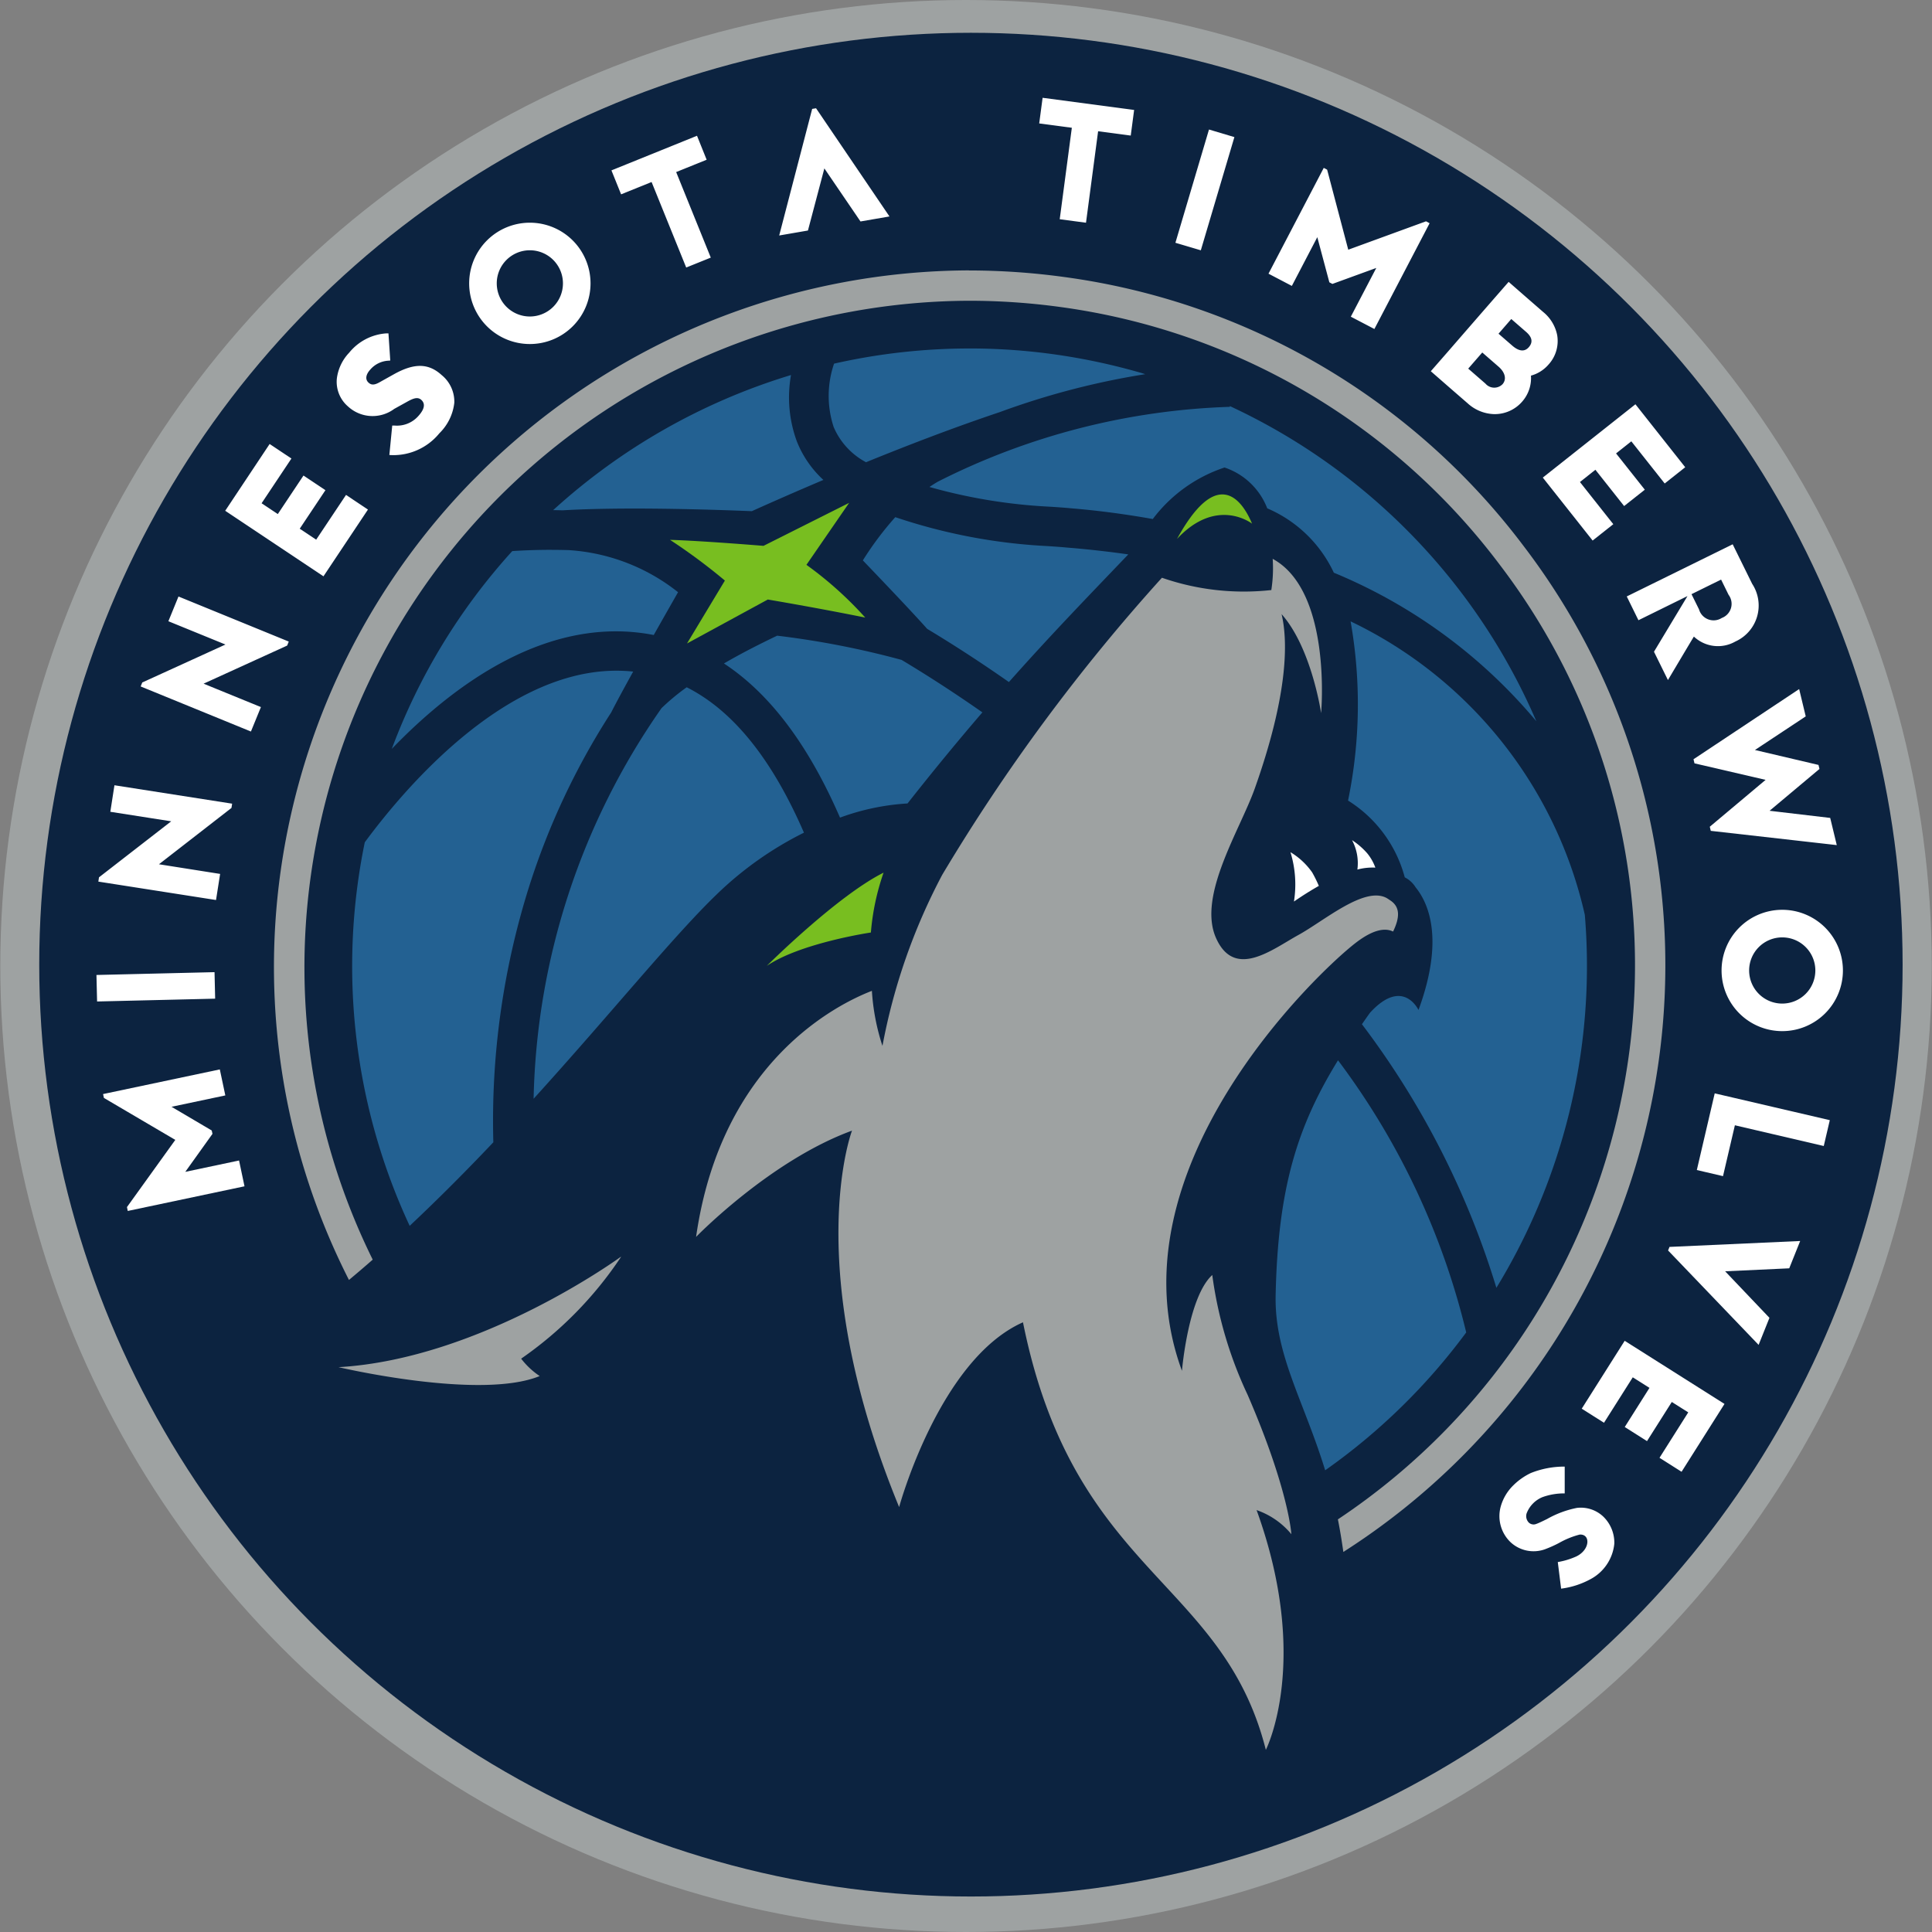
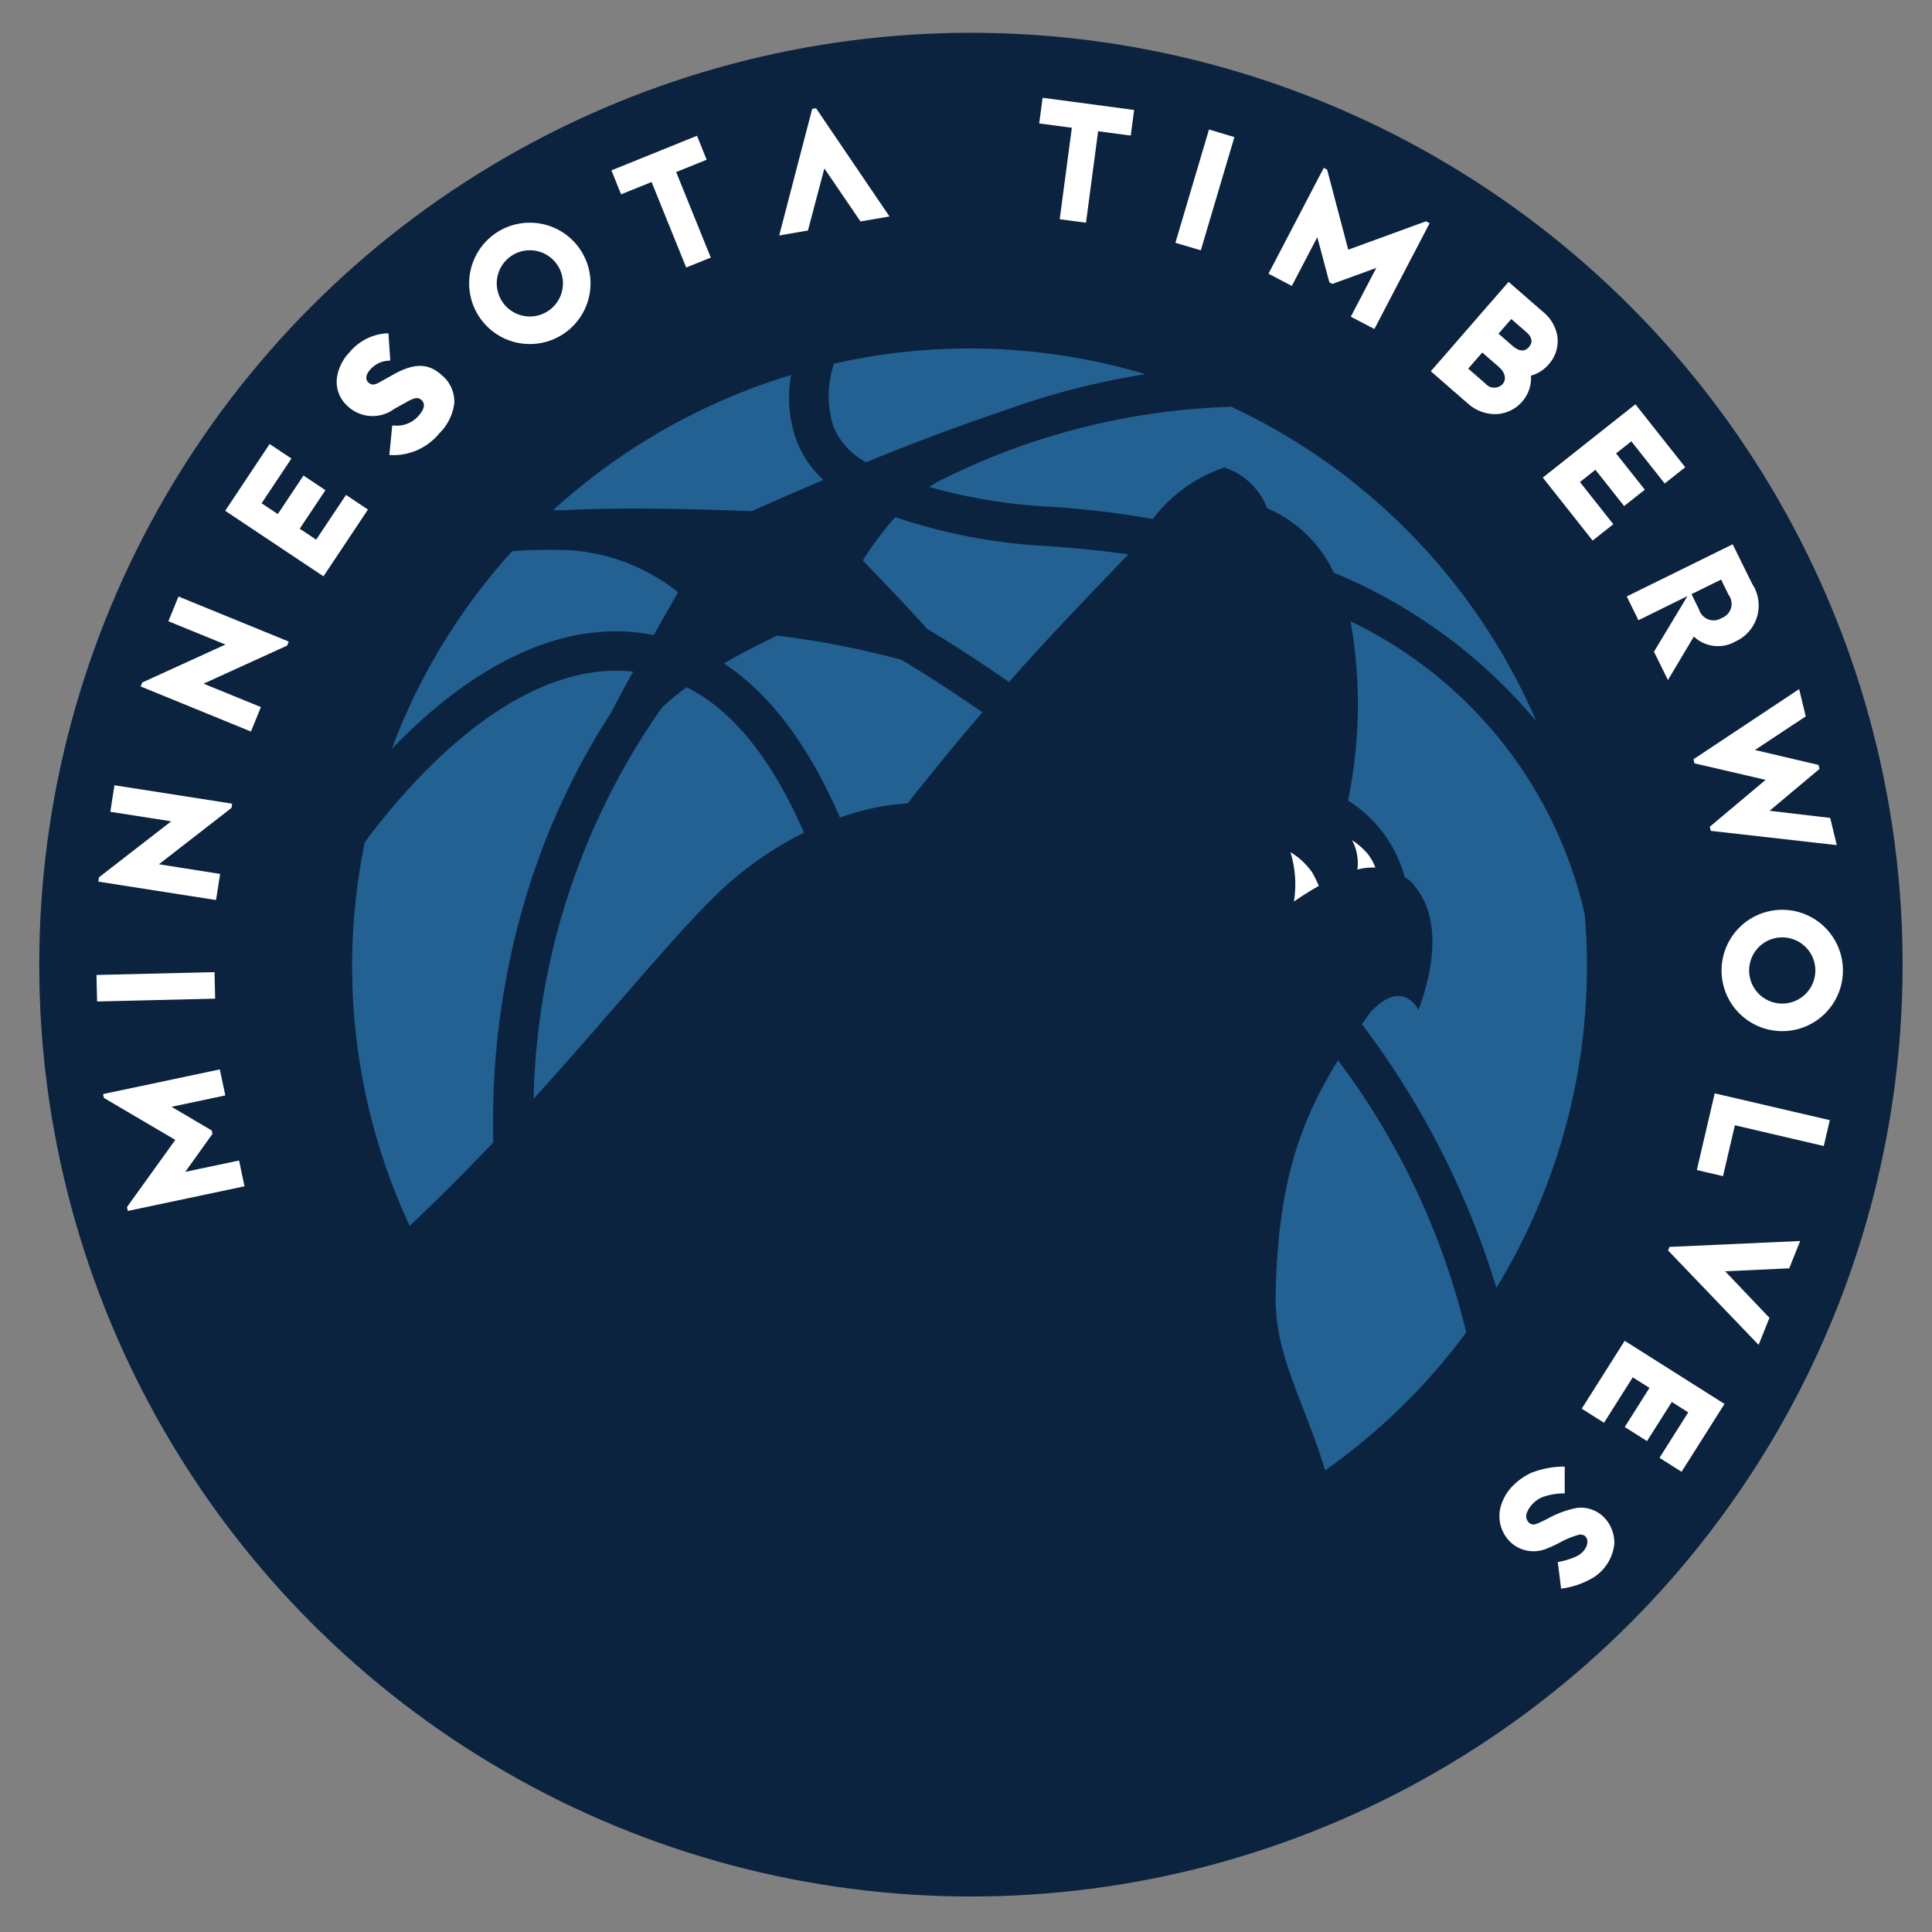
<svg xmlns="http://www.w3.org/2000/svg" width="100" height="100" viewBox="0 0 100 100">
  <rect x="0" y="0" width="100" height="100" fill="#808080" stroke="none" />
  <g id="Raggruppa_2208" data-name="Raggruppa 2208" transform="translate(32 -2588)">
-     <rect id="Rettangolo_772" data-name="Rettangolo 772" width="100" height="100" transform="translate(-32 2588)" fill="#fff" opacity="0" />
    <g id="Raggruppa_2211" data-name="Raggruppa 2211" transform="translate(-17887.508 150.331)">
-       <ellipse id="Ellisse_2" data-name="Ellisse 2" cx="49.986" cy="50" rx="49.986" ry="50" transform="translate(17855.523 2437.669)" fill="#9ea2a2" />
      <ellipse id="Ellisse_3" data-name="Ellisse 3" cx="48.224" cy="48.233" rx="48.224" ry="48.233" transform="translate(17857.539 2439.366)" fill="#0c2340" />
      <path id="Tracciato_1799" data-name="Tracciato 1799" d="M330-778.313a31.78,31.78,0,0,0-7.2.784,5.152,5.152,0,0,0-.018,3.287,3.714,3.714,0,0,0,1.672,1.816c2.209-.9,4.607-1.819,6.92-2.593a39.891,39.891,0,0,1,7.534-1.965c-.054-.015-.105-.034-.159-.05a32.327,32.327,0,0,0-4.313-.942,31.733,31.733,0,0,0-4.432-.338Zm-9.43,1.374a32.117,32.117,0,0,0-12.31,6.993c.154,0,.328.005.491.009,3.025-.179,7.332-.056,9.792.044,1.039-.467,2.3-1.023,3.705-1.617a5.4,5.4,0,0,1-1.376-2,6.588,6.588,0,0,1-.3-3.432Zm22.717,1.609v.037a35.955,35.955,0,0,0-15.118,3.875c-.147.085-.29.177-.432.273a27.977,27.977,0,0,0,6.3,1.024c.364.025.687.047.968.074l.231.02c1,.085,2.407.245,4.061.541a7.66,7.66,0,0,1,3.714-2.667,3.591,3.591,0,0,1,2.21,2.113,6.719,6.719,0,0,1,3.447,3.332,27.2,27.2,0,0,1,10.483,7.691A31.91,31.91,0,0,0,343.29-775.33Zm-17.319,5.748a16.438,16.438,0,0,0-1.678,2.237c.863.9,2.512,2.625,3.33,3.544,1.411.849,2.827,1.77,4.23,2.753,2.235-2.517,4.22-4.558,6.179-6.607-.951-.136-1.937-.249-2.964-.337l-.255-.021c-.264-.026-.571-.046-.913-.07a29.214,29.214,0,0,1-7.928-1.5Zm-17.778,1.69c-.822,0-1.519.029-2.047.066a31.728,31.728,0,0,0-6.235,10.237c3.247-3.371,8.133-6.955,13.559-5.894.429-.761.863-1.524,1.258-2.216a10.123,10.123,0,0,0-5.674-2.179c-.3-.008-.588-.012-.862-.013Zm41.345,3.7a24.689,24.689,0,0,1-.131,9.278,6.722,6.722,0,0,1,2.935,3.974,1.407,1.407,0,0,1,.563.518c.66.809,1.5,2.676.148,6.348,0,0-.8-1.714-2.5.131-.147.2-.288.406-.427.606a43.619,43.619,0,0,1,6.959,13.643,32,32,0,0,0,3.412-7.728A31.881,31.881,0,0,0,361.659-749a22.283,22.283,0,0,0-12.121-15.188Zm-29.679.743c-.874.418-1.832.9-2.756,1.439,2.6,1.706,4.536,4.59,6.008,7.979a12.176,12.176,0,0,1,3.495-.733c1.389-1.766,2.671-3.315,3.874-4.715-1.39-.972-2.788-1.881-4.183-2.716a44.937,44.937,0,0,0-6.437-1.253Zm-8.6,1.818c-5.689.19-10.717,6.126-12.746,8.877a31.822,31.822,0,0,0,2.324,19.853c1.5-1.411,2.953-2.871,4.33-4.326a40.3,40.3,0,0,1,1.848-13.222,37.484,37.484,0,0,1,4.251-9.024c.245-.483.654-1.24,1.139-2.117a8.24,8.24,0,0,0-1.146-.041Zm3.915.854a11.453,11.453,0,0,0-1.3,1.078,36.584,36.584,0,0,0-6.623,20.22c3.972-4.374,7.242-8.427,9.472-10.573a17.981,17.981,0,0,1,4.521-3.2c-1.479-3.41-3.432-6.2-6.072-7.528Zm33.709,19.314c-2.083,3.385-3.107,6.57-3.224,12.157-.064,3.061,1.444,5.418,2.564,9.057a31.879,31.879,0,0,0,7.3-7.136A38.375,38.375,0,0,0,348.889-741.464Z" transform="translate(17575.879 3234.02)" fill="#236192" />
-       <path id="Tracciato_1800" data-name="Tracciato 1800" d="M370.455-758.113c-.614-.018-1.4.532-2.371,2.3,2.065-2.211,3.882-.787,3.882-.787C371.745-757.13,371.245-758.09,370.455-758.113Zm-19.345.437-4.431,2.224s-3.171-.261-4.839-.311a30.18,30.18,0,0,1,2.84,2.108L342.72-750.4l4.182-2.274s2.639.445,5.043.935a19.037,19.037,0,0,0-3.044-2.73Zm1.784,19.139c-2.415,1.207-6.047,4.827-6.047,4.827,1.751-1.191,5.39-1.729,5.39-1.729a12.485,12.485,0,0,1,.657-3.1Z" transform="translate(17548.348 3221.374)" fill="#78be20" />
-       <path id="Tracciato_1801" data-name="Tracciato 1801" d="M322.986-789.125a36.122,36.122,0,0,0-35.621,31.088A35.73,35.73,0,0,0,290.9-736.87c.413-.343.823-.695,1.23-1.051a34.166,34.166,0,0,1-3.2-19.9,34.542,34.542,0,0,1,34.066-29.732,34.823,34.823,0,0,1,4.743.326A34.2,34.2,0,0,1,350.457-773.9a34.192,34.192,0,0,1,6.678,25.485,34.492,34.492,0,0,1-15.048,23.937c.107.534.2,1.1.282,1.687A36.074,36.074,0,0,0,358.691-748.2a35.759,35.759,0,0,0-6.984-26.648,35.752,35.752,0,0,0-23.764-13.931,36.393,36.393,0,0,0-4.957-.342ZM338.712-774.2a7.329,7.329,0,0,1-.073,1.635.12.12,0,0,0-.009-.013,12.909,12.909,0,0,1-5.65-.638,97.218,97.218,0,0,0-11.373,15.377,31.073,31.073,0,0,0-3.093,8.854,11.373,11.373,0,0,1-.547-2.849c-1.775.685-7.8,3.648-9.1,12.736,0,0,3.834-3.954,8.071-5.5,0,0-2.684,7.028,2.439,19.484,0,0,2.073-7.638,6.41-9.564,2.626,13.042,10.325,13.255,12.571,22.13,0,0,2.352-4.6-.479-12.41a4.051,4.051,0,0,1,1.8,1.248s-.128-2.285-2.265-7.216a21.088,21.088,0,0,1-1.829-6.2c-1.25,1.133-1.569,4.96-1.569,4.96-3.822-10.37,7.026-20.645,9.006-22.162.967-.741,1.562-.753,1.922-.575.372-.771.339-1.266-.109-1.588,0,0-.189-.129-.231-.151-1.151-.615-3.215,1.176-4.562,1.917s-3.308,2.322-4.267.146,1.246-5.581,2.008-7.722c1.684-4.736,1.746-7.524,1.39-9.032,1.557,1.757,2.046,5.126,2.046,5.126s.578-6.326-2.515-7.992ZM304.987-738.08s-7.232,5.3-14.627,5.724c0,0,7.319,1.725,10.413.46a4,4,0,0,1-.96-.9,19.614,19.614,0,0,0,5.158-5.25c0-.012.011-.026.016-.039Z" transform="translate(17582.67 3240.789)" fill="#9ea2a2" />
      <path id="Tracciato_1802" data-name="Tracciato 1802" d="M311.42-813.012l-.176,1.326,1.689.224-.627,4.734,1.36.181.627-4.735,1.689.224.175-1.326-4.737-.629Zm-11.727.541-.2.033-1.707,6.552,1.488-.257.85-3.215,1.87,2.746,1.5-.259-3.8-5.6Zm20.339,1.1-1.738,5.862,1.315.39,1.738-5.86Zm-26.5.323-4.429,1.792.5,1.24,1.578-.638,1.792,4.426,1.272-.513-1.792-4.428,1.578-.638Zm32.439,1.665-2.859,5.474,1.209.633,1.317-2.523.624,2.337.158.083,2.271-.827-1.318,2.523,1.22.637,2.858-5.474-.185-.1-4.026,1.47-1.085-4.113-.008-.03-.177-.093Zm-41.091,2.835a3.14,3.14,0,0,0-3.141,3.14,3.14,3.14,0,0,0,3.141,3.14,3.14,3.14,0,0,0,3.141-3.14A3.141,3.141,0,0,0,284.878-806.548Zm0,1.427a1.713,1.713,0,0,1,1.713,1.714,1.714,1.714,0,0,1-1.713,1.714,1.714,1.714,0,0,1-1.713-1.714A1.712,1.712,0,0,1,284.878-805.121Zm50.664,1.633-.9,1.031-.61.7-.049.057-.846.973-.726.837-.9,1.03,1.031.9.894.776a2.119,2.119,0,0,0,1.329.543,1.874,1.874,0,0,0,1.479-.651,1.84,1.84,0,0,0,.451-1.34,1.844,1.844,0,0,0,.913-.578,1.806,1.806,0,0,0,.442-1.531,2.066,2.066,0,0,0-.724-1.187l-.761-.662-1.031-.9Zm.134,1.925.763.663c.32.278.368.538.146.794-.272.314-.613.133-.852-.074l-.717-.622.66-.76Zm-58.115.744-.12,0a2.711,2.711,0,0,0-1.915,1,2.362,2.362,0,0,0-.639,1.348,1.682,1.682,0,0,0,.58,1.435,1.876,1.876,0,0,0,2.393.124l.657-.364c.341-.192.562-.265.744-.1.218.2.166.479-.154.834a.034.034,0,0,1-.009.01,1.472,1.472,0,0,1-1.226.483l-.117,0-.149,1.524.129.007a3.069,3.069,0,0,0,2.446-1.114l.026-.029a2.612,2.612,0,0,0,.761-1.569,1.771,1.771,0,0,0-.651-1.428c-.681-.623-1.422-.635-2.477-.045l-.736.411c-.271.153-.428.159-.578.02-.177-.162-.144-.411.087-.667l0,0a1.328,1.328,0,0,1,.918-.465l.122-.009-.093-1.4Zm56.614.99.841.731c.346.3.428.657.208.909a.6.6,0,0,1-.882-.028l-.894-.778.727-.835Zm7.927,2.679-4.794,3.795,2.579,3.259,1.07-.847-1.727-2.182.8-.635,1.487,1.878,1.071-.846-1.488-1.878.79-.626,1.727,2.182,1.062-.841Zm-70.693,2.056-2.3,3.457,5.086,3.392L276.5-791.7l-1.135-.758-1.545,2.316-.851-.567,1.33-1.994-1.136-.758-1.329,1.994-.839-.559,1.544-2.316-1.125-.75Zm75.727,5.191-5.483,2.7.605,1.231,2.538-1.25-1.734,2.881.723,1.466s1.254-2.111,1.343-2.251a1.816,1.816,0,0,0,2.149.255,2.042,2.042,0,0,0,.868-2.985l-1.01-2.049Zm-.6,1.827.387.787a.78.78,0,0,1-.351,1.2.787.787,0,0,1-1.179-.446l-.388-.786Zm-79.845.876-.523,1.28,2.954,1.206-4.306,1.964-.083.206,5.707,2.333.517-1.265-2.967-1.212,4.326-1.972.083-.207Zm83.884,4.793-5.467,3.631.051.212,3.681.855-2.889,2.426.051.213,6.522.738-.34-1.407-3.138-.37,2.582-2.165-.05-.208-3.29-.773,2.629-1.74-.34-1.412Zm-87.2,4.985-.212,1.365,3.151.493-3.738,2.9-.033.221,6.091.953.212-1.351-3.166-.5,3.753-2.915.035-.221-6.092-.953Zm64.06,2.835a2.528,2.528,0,0,1,.276,1.52,3.033,3.033,0,0,1,.93-.1,2.5,2.5,0,0,0-.418-.738A3.738,3.738,0,0,0,327.437-774.588Zm-3.19.615a5.67,5.67,0,0,1,.183,2.56c.471-.324.9-.591,1.288-.809a6.68,6.68,0,0,0-.346-.7,3.68,3.68,0,0,0-1.125-1.046Zm25.456,2.988a3.141,3.141,0,0,0-3.14,3.141,3.139,3.139,0,0,0,3.14,3.139,3.139,3.139,0,0,0,3.141-3.139A3.141,3.141,0,0,0,349.7-770.984Zm0,1.428a1.713,1.713,0,0,1,1.714,1.713,1.714,1.714,0,0,1-1.714,1.713,1.713,1.713,0,0,1-1.713-1.713A1.712,1.712,0,0,1,349.7-769.556Zm-81.144,1.8-6.112.146.033,1.372,6.111-.146-.032-1.372Zm.272,5.034-6.042,1.276.044.2,3.695,2.172-2.484,3.453-.018.025.042.2,6.042-1.276-.282-1.336-2.783.588,1.407-1.966-.038-.175-2.082-1.227,2.785-.588-.285-1.347Zm77.377,1.239-.926,3.969,1.355.316.615-2.633,4.6,1.073.313-1.337Zm4.424,7.642-6.764.306-.074.184,4.686,4.887.561-1.4-2.293-2.409,3.317-.154.566-1.412Zm-9.085,5.167-2.222,3.512,1.152.729,1.489-2.352.865.546-1.28,2.026,1.152.73,1.283-2.026.852.538-1.488,2.352,1.142.723,2.222-3.512-5.166-3.267Zm-3.1,6.51a4.675,4.675,0,0,0-1.758.333,3.313,3.313,0,0,0-.906.638,2.468,2.468,0,0,0-.652,1.1,1.868,1.868,0,0,0,.507,1.839,1.747,1.747,0,0,0,1.767.375,6.182,6.182,0,0,0,.741-.33,4.391,4.391,0,0,1,1.074-.437c.563-.033.549.777-.171,1.13a3.922,3.922,0,0,1-.963.293l.172,1.376a4.315,4.315,0,0,0,1.518-.489,2.338,2.338,0,0,0,1.236-1.843,1.88,1.88,0,0,0-.567-1.393,1.689,1.689,0,0,0-1.37-.454,5.141,5.141,0,0,0-1.541.573c-.218.107-.443.217-.561.256a.363.363,0,0,1-.384-.066.479.479,0,0,1-.118-.475,1.478,1.478,0,0,1,.823-.846,3.288,3.288,0,0,1,1.15-.193l0-1.387Z" transform="translate(17598.053 3255.744)" fill="#fff" />
    </g>
  </g>
</svg>